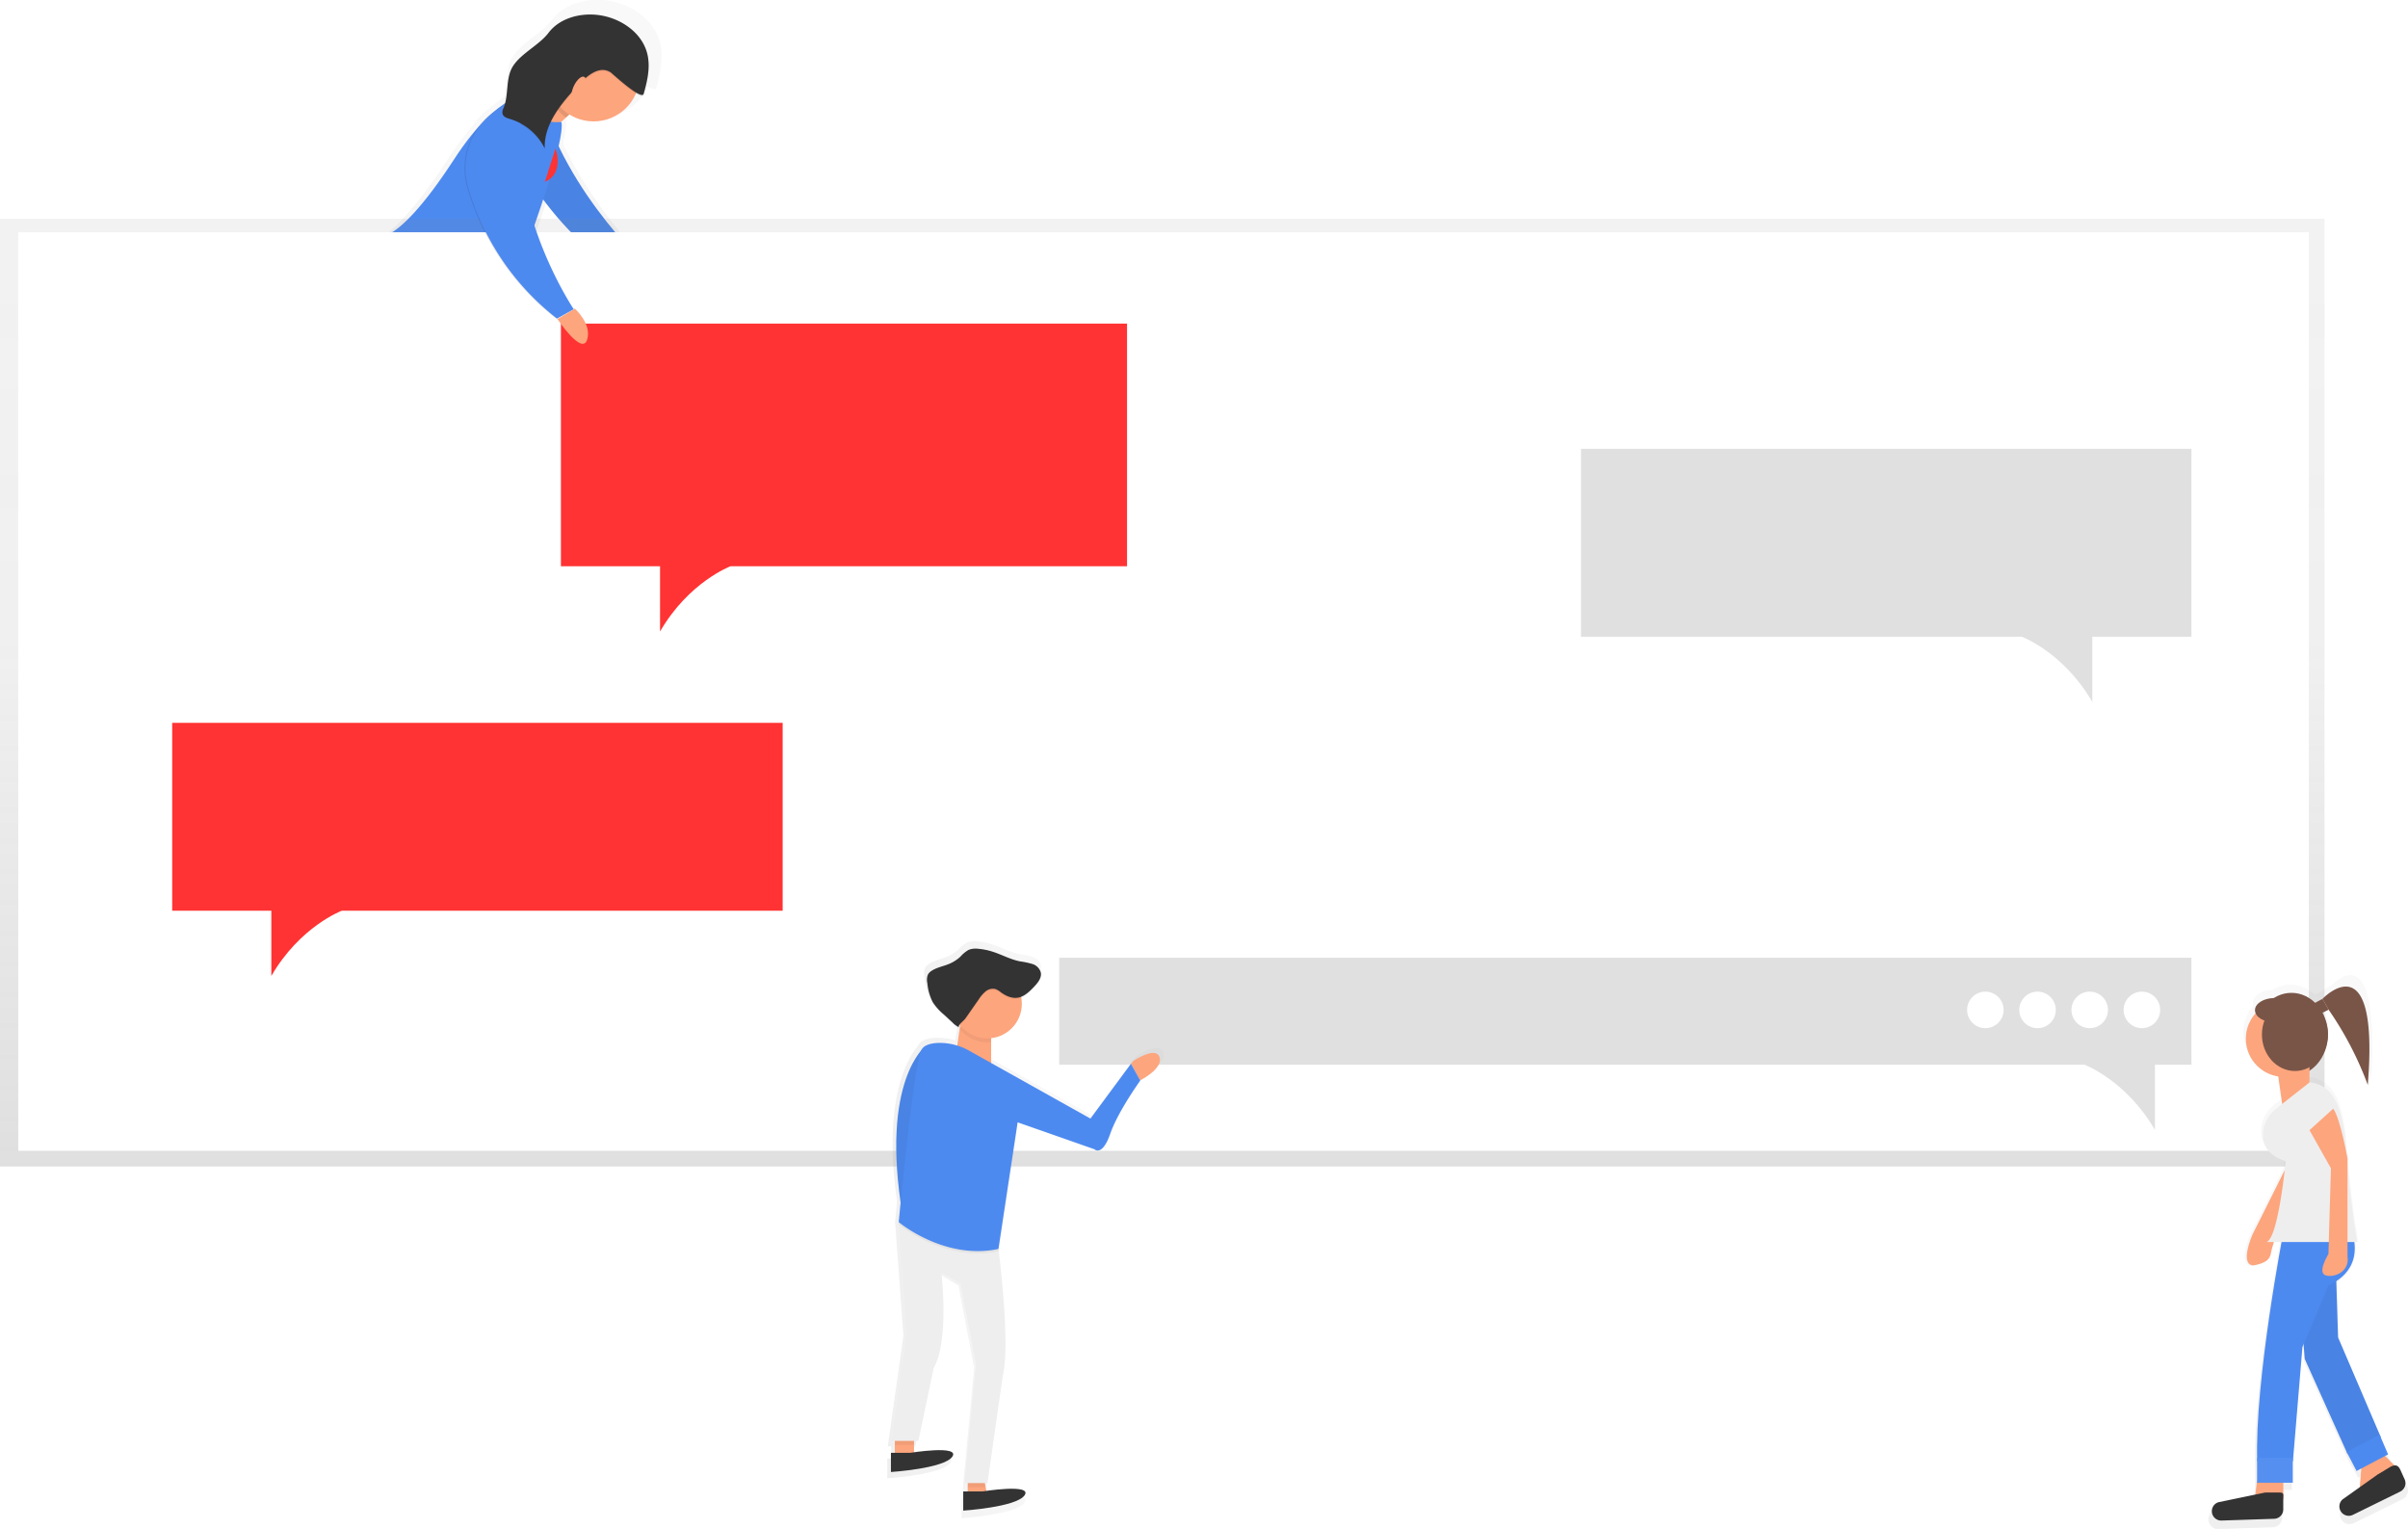
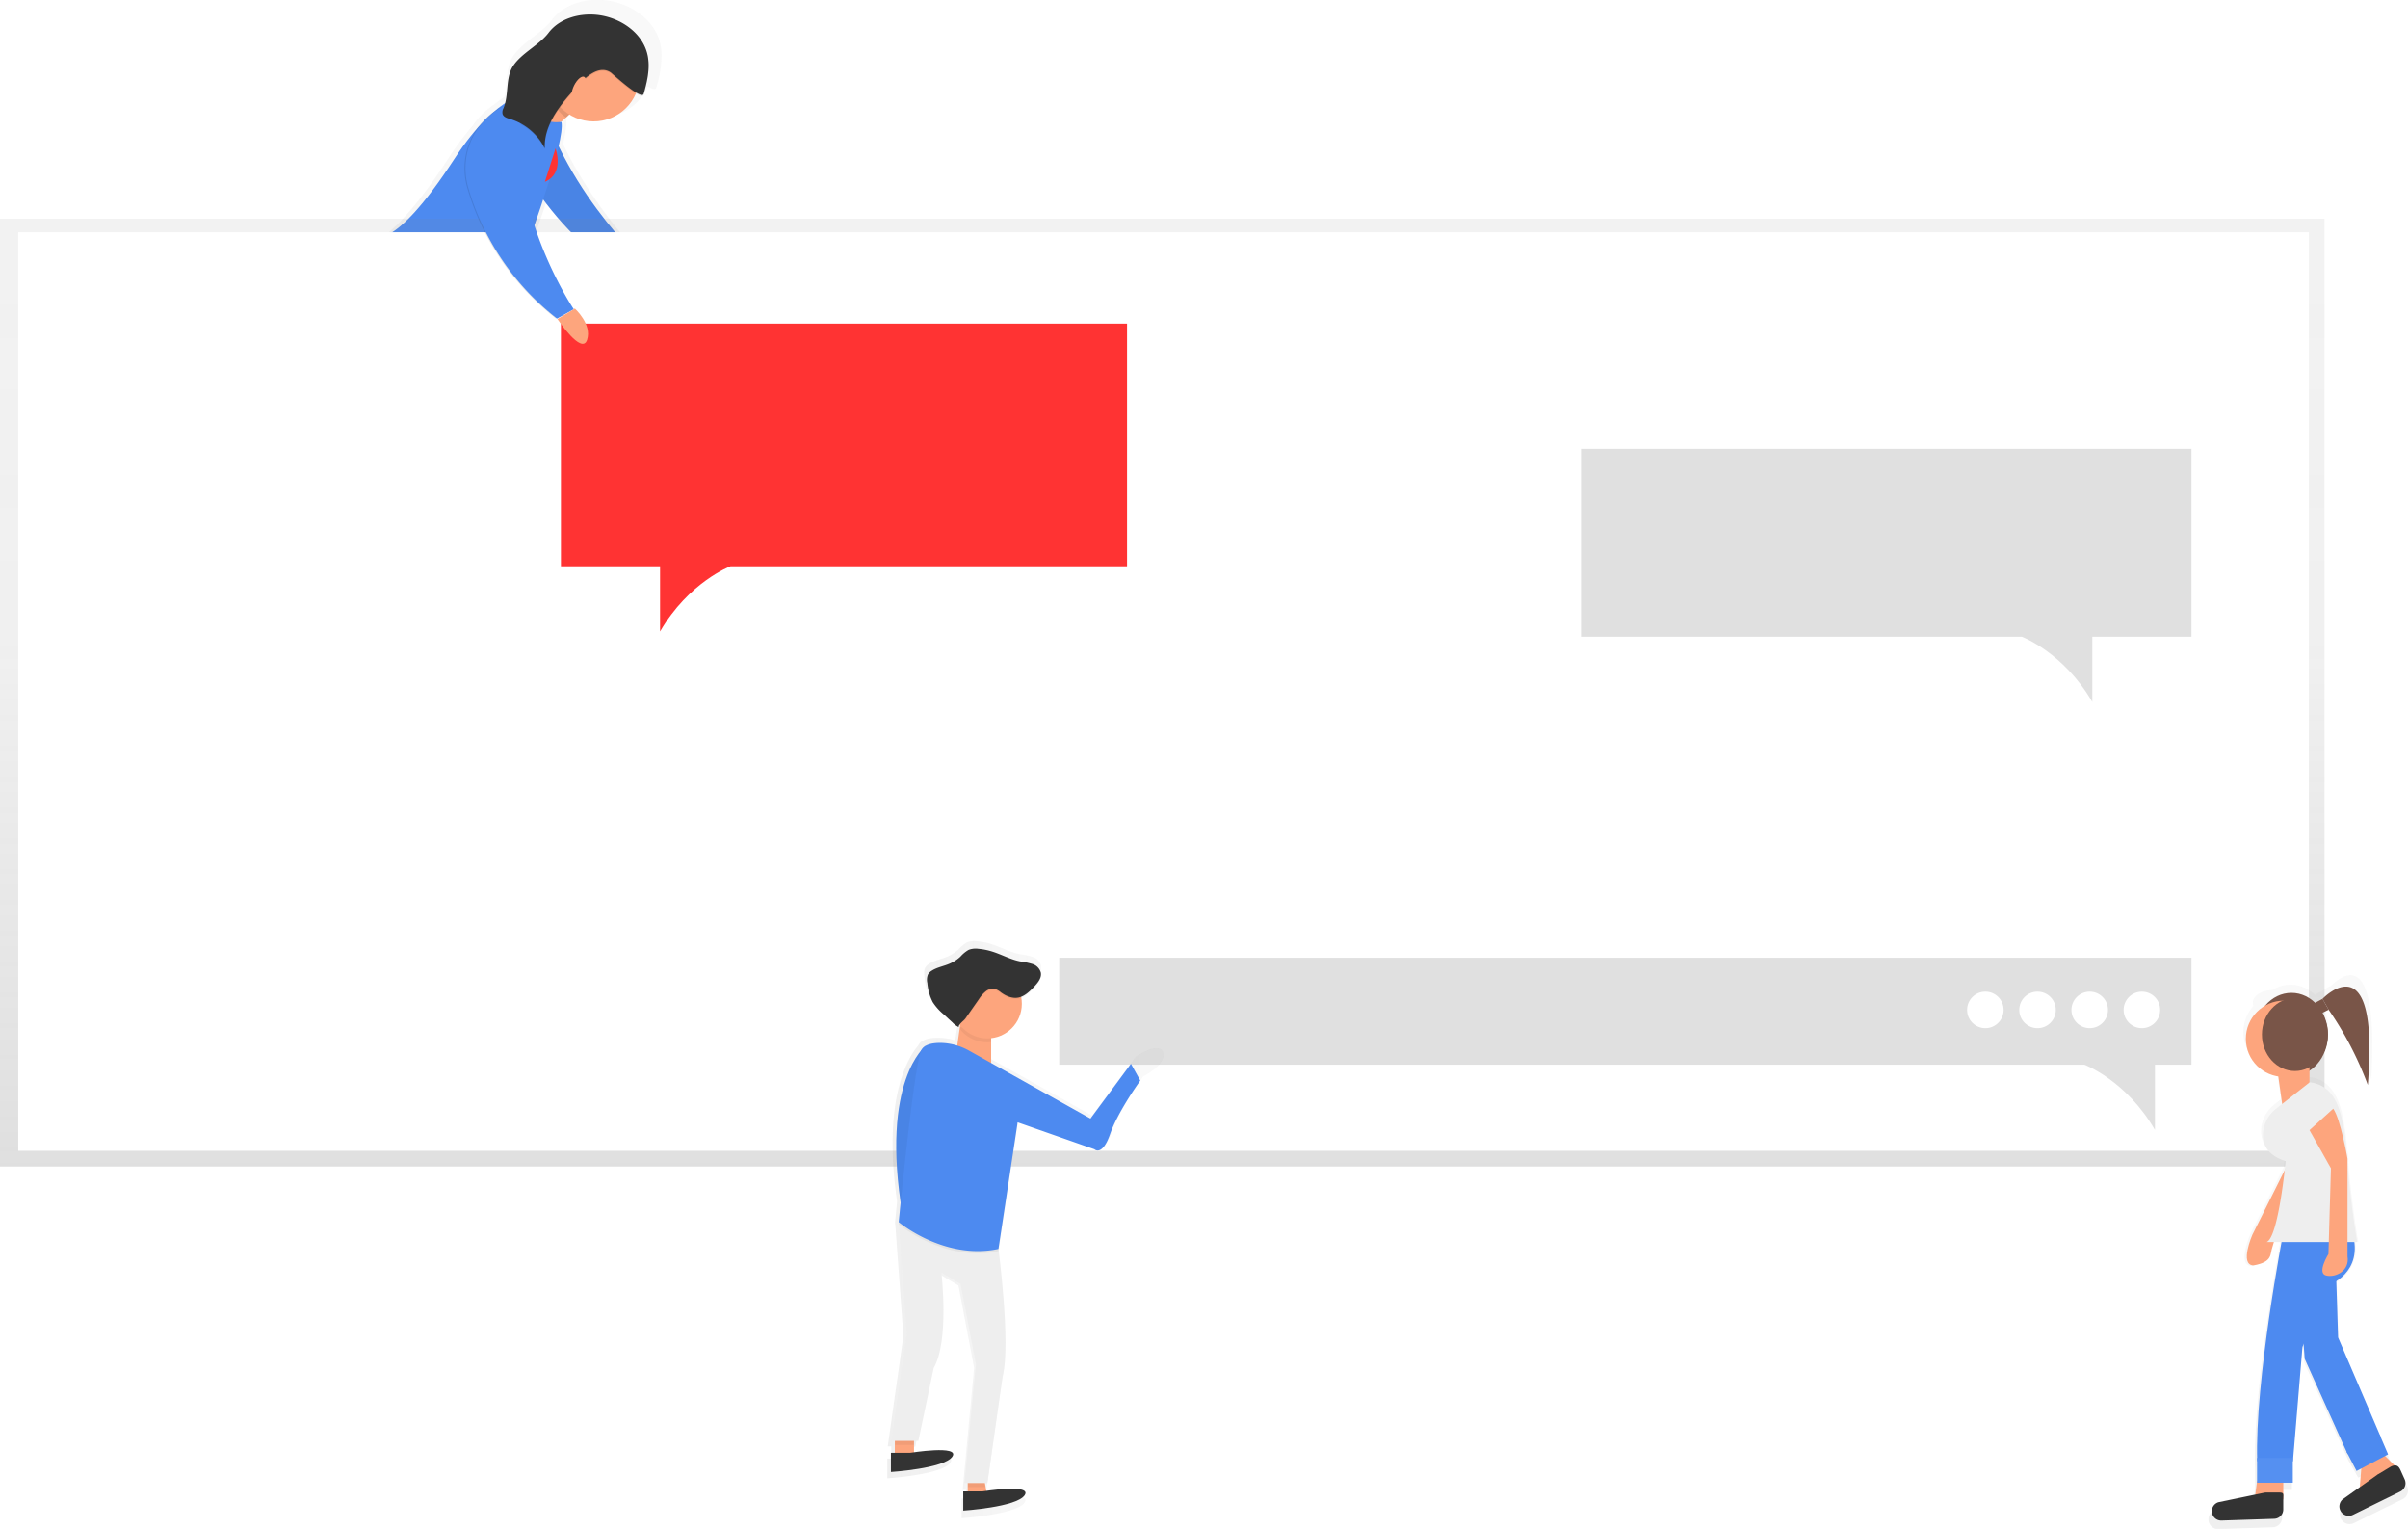
<svg xmlns="http://www.w3.org/2000/svg" xmlns:xlink="http://www.w3.org/1999/xlink" id="95d739ec-b70d-49d7-99fc-b8ece31a16dc" data-name="Layer 1" width="923" height="585.89" viewBox="0 0 923 585.89">
  <defs>
    <linearGradient id="c4984e62-c3a2-4d63-a7f1-72d003cbf332" x1="337.02" y1="284.7" x2="337.02" y2="157.05" gradientUnits="userSpaceOnUse">
      <stop offset="0" stop-color="gray" stop-opacity="0.25" />
      <stop offset="0.54" stop-color="gray" stop-opacity="0.12" />
      <stop offset="1" stop-color="gray" stop-opacity="0.1" />
    </linearGradient>
    <linearGradient id="ae1c94bd-8073-45d7-9d65-5e742daca578" x1="277.82" y1="250.69" x2="277.82" y2="249.92" xlink:href="#c4984e62-c3a2-4d63-a7f1-72d003cbf332" />
    <linearGradient id="d81b2846-b84e-4cfc-aa5a-6d397f959497" x1="445.5" y1="447" x2="445.5" y2="83.79" xlink:href="#c4984e62-c3a2-4d63-a7f1-72d003cbf332" />
    <linearGradient id="aa3e344a-b185-47a1-8d72-ce117b4596cd" x1="1022.23" y1="742.95" x2="1022.23" y2="530.74" xlink:href="#c4984e62-c3a2-4d63-a7f1-72d003cbf332" />
    <linearGradient id="019be7ee-c174-4831-83df-34be516e09e3" x1="477.63" y1="628.29" x2="583.5" y2="628.29" xlink:href="#c4984e62-c3a2-4d63-a7f1-72d003cbf332" />
  </defs>
  <title>development</title>
  <g opacity="0.5">
    <path d="M353.32,212.24c1-4.57,1.57-8.3,1.16-10.18l-.41.06.63-.28,1.7-1.57.05,0,1.4-1.29a19.31,19.31,0,0,0,27.94-8.82c1.69,1,3,1.43,3.22.55a42.78,42.78,0,0,0,2.08-12.39,20.46,20.46,0,0,0-.47-4.45c-2.13-9.49-11.86-15.85-21.54-16.75-7.43-.69-15.55,1.62-20.05,7.57-3.9,5.16-11.57,8.62-15,14.1-2.77,4.42-1.91,10.35-3.22,15.44a45.57,45.57,0,0,0-4.1,3,29.19,29.19,0,0,0-7.93,7.86,112.53,112.53,0,0,0-9.26,12.42c-14.86,22.83-23.86,30.25-28.93,32.35l42.62.27a107.59,107.59,0,0,0,29,34.48l.26-.14.18.15,7.06-3.91a156.05,156.05,0,0,1-16.56-35.25c1-2.8,2.29-6.6,3.67-10.82,9.82,13.22,24.07,27.66,43.48,36.48l3.15-5.6S368.36,243.66,353.32,212.24Z" transform="translate(-137.5 -157.05)" fill="url(#c4984e62-c3a2-4d63-a7f1-72d003cbf332)" />
    <path d="M280.61,250l-5.57,0S276.57,251.62,280.61,250Z" transform="translate(-137.5 -157.05)" fill="url(#ae1c94bd-8073-45d7-9d65-5e742daca578)" />
  </g>
  <path d="M343.34,230.23c9,12.88,22.71,27.77,42,36.56l2.87-5.11s-34-29.72-43.95-68.58l-1,.87C334.78,201.35,334.78,217.95,343.34,230.23Z" transform="translate(-137.5 -157.05)" fill="#4d8af0" />
  <path d="M343.34,230.23c9,12.88,22.71,27.77,42,36.56l2.87-5.11s-34-29.72-43.95-68.58l-1,.87C334.78,201.35,334.78,217.95,343.34,230.23Z" transform="translate(-137.5 -157.05)" opacity="0.05" />
  <polygon points="210.07 31.31 203.45 35.15 196.16 46.33 206.56 50.41 215.41 46.46 221.46 40.88 210.07 31.31" fill="#fda57d" />
  <path d="M341.14,192.81s-12.48-1-29.44,25.08c-24.35,37.41-31.47,29.48-31.47,29.48l60.56.38s13.47-36.82,11.91-44C352.71,203.71,341.06,206,341.14,192.81Z" transform="translate(-137.5 -157.05)" fill="#4d8af0" />
  <path d="M347.39,188.23c.73,5.29,2.77,11.17,7.12,13.88l3.24-3-10.36-10.9Z" transform="translate(-137.5 -157.05)" opacity="0.1" />
  <circle cx="365.05" cy="185.94" r="17.65" transform="translate(39.3 392.75) rotate(-89.64)" fill="#fda57d" />
  <path d="M384.22,193.39c1.38-4.87,2.58-10,1.47-15-1.95-8.66-10.82-14.46-19.65-15.28-6.78-.63-14.19,1.48-18.29,6.91-3.56,4.7-4.14,11.06-7.27,16.06-2.9,4.63-7.85,7.88-10,12.89a3.13,3.13,0,0,0-.3,2.19c.39,1.15,1.76,1.55,2.92,1.9a21.89,21.89,0,0,1,13.22,11.18c-.33-9.36,6.43-17.29,12.81-24.14,3-3.2,8-7.9,12.5-4.91C372.24,185.67,383.46,196.07,384.22,193.39Z" transform="translate(-137.5 -157.05)" opacity="0.1" />
  <path d="M350.44,213.92s3.55,9.65-4.09,12.81" transform="translate(-137.5 -157.05)" fill="#ff3333" />
  <rect y="83.79" width="891" height="363.21" fill="url(#d81b2846-b84e-4cfc-aa5a-6d397f959497)" />
  <rect x="7" y="89" width="878" height="352" fill="#fff" />
  <path d="M352.5,281.05v93h38v25c11-19,27-25,27-25h152v-93Z" transform="translate(-137.5 -157.05)" fill="#ff3333" />
-   <path d="M203.5,434.05v72h38v25c11-19,27-25,27-25h169v-72Z" transform="translate(-137.5 -157.05)" fill="#ff3333" />
  <path d="M977.5,329.05v72h-38v25c-11-19-27-25-27-25h-169v-72Z" transform="translate(-137.5 -157.05)" fill="#e0e0e0" />
  <path d="M977.5,524.05v41h-14v25c-11-19-27-25-27-25h-393v-41Z" transform="translate(-137.5 -157.05)" fill="#e0e0e0" />
  <circle cx="821" cy="387" r="7" fill="#fff" />
  <circle cx="801" cy="387" r="7" fill="#fff" />
  <circle cx="781" cy="387" r="7" fill="#fff" />
  <circle cx="761" cy="387" r="7" fill="#fff" />
  <path d="M316.6,229a98.19,98.19,0,0,0,34,50.14l6.44-3.57s-27.42-40.68-19.14-80.34l-1.76.41A26.59,26.59,0,0,0,316.6,229Z" transform="translate(-137.5 -157.05)" opacity="0.1" />
  <path d="M317,229a98.19,98.19,0,0,0,34,50.14l6.44-3.57S330,234.85,338.32,195.19l-1.76.41A26.59,26.59,0,0,0,317,229Z" transform="translate(-137.5 -157.05)" fill="#4d8af0" />
  <path d="M384.22,193c1.38-4.87,2.58-10,1.47-15-1.95-8.66-10.82-14.46-19.65-15.28-6.78-.63-14.19,1.48-18.29,6.91-3.56,4.7-10.55,7.86-13.68,12.86-2.9,4.63-1.44,11.07-3.62,16.09a3.13,3.13,0,0,0-.3,2.19c.39,1.15,1.76,1.55,2.92,1.9a21.89,21.89,0,0,1,13.22,11.18c-.33-9.36,6.43-17.29,12.81-24.14,3-3.2,8-7.9,12.5-4.91C372.24,185.27,383.46,195.67,384.22,193Z" transform="translate(-137.5 -157.05)" fill="#333" />
  <path d="M351.17,279.31s9.34,14,11.35,8-4.67-12-4.67-12Z" transform="translate(-137.5 -157.05)" fill="#fda57d" />
  <ellipse cx="359.37" cy="190.7" rx="4.67" ry="2" transform="translate(-109.45 269.74) rotate(-63.43)" fill="#fda57d" />
  <g opacity="0.5">
    <path d="M1032.94,539.2c10.78,17.8,13.5,31.58,13.5,31.58,3.2-57-14.15-36.7-15.83-35.74l0-.07-5.8,3.35a13.34,13.34,0,0,0-9.33-3.93,13,13,0,0,0-7,2.07c-4.13.1-7.43,2.2-7.43,4.8a3.13,3.13,0,0,0,.26,1.22,15,15,0,0,0,8.95,24.95l1.53,10.88-2.42,1.9a13.37,13.37,0,0,0-5.16,9.69c-.23,4,1.43,8.64,9,11,0,0-.13,1.39-.38,3.59l-12.8,25.6s-5.12,11.73.37,12.08c7.89-1.37,6.52-4.46,7.55-7.21l.6-2h3c-2.45,13.4-10.45,59.48-9.65,86.62v7.85l-.51,3.89-14.74,4.42a3.71,3.71,0,0,0,1.19,7.26l20.83-.69a3.71,3.71,0,0,0,3.58-3.7V728H1016v-8.47l3.77-45.19.49-1.16.45,5.87,16.95,37.66,3.77,6.59,1.64-.88-.52,6.19-6.86,6a3.71,3.71,0,0,0-.95,4.32h0a3.71,3.71,0,0,0,5,1.8l18.7-9.2a3.71,3.71,0,0,0,1.74-4.85l-1.65-3.65a3.69,3.69,0,0,0-2.58-2.08l-3.54-3.54,1.22-.66-2.82-6.59-16.95-39.54-.7-22.26a15.07,15.07,0,0,0,7.14-15.41h1.09s-2.4-14-3.65-29.19l-.12-1.48V600s-.13-.72-.35-1.88c-1.33-15-3.39-27-14.63-28.33l-.08.07v-4.63a17,17,0,0,0,7.29-14.31,18.14,18.14,0,0,0-2.18-8.68l5.25-3Z" transform="translate(-137.5 -157.05)" fill="url(#aa3e344a-b185-47a1-8d72-ce117b4596cd)" />
  </g>
  <ellipse cx="878.33" cy="396.43" rx="13.98" ry="15.97" fill="#795548" />
  <polygon points="875.2 566.37 875.2 574.59 864.24 574.59 865.15 567.59 875.2 566.37" fill="#fda57d" />
  <path d="M1042.83,717l-.91,11h.61a17.6,17.6,0,0,0,11.7-4.45l3.21-2.86-8.22-8.22Z" transform="translate(-137.5 -157.05)" fill="#fda57d" />
  <polygon points="882.5 508.85 883.41 520.72 899.85 557.24 912.63 550.85 896.2 512.5 895.28 483.29 880.67 483.29 882.5 508.85" fill="#4d8af0" />
-   <polygon points="882.5 508.85 883.41 520.72 899.85 557.24 912.63 550.85 896.2 512.5 895.28 483.29 880.67 483.29 882.5 508.85" opacity="0.05" />
  <path d="M1016.35,599.26l-15.52,31s-5,11.38.36,11.71c7.65-1.33,6.32-4.33,7.32-7l9.66-33Z" transform="translate(-137.5 -157.05)" fill="#fda57d" />
  <circle cx="875.45" cy="398.06" r="14.61" fill="#fda57d" />
  <polygon points="885.24 419.38 875 424.72 872.46 406.6 885.24 406.6 885.24 419.38" fill="#fda57d" />
  <path d="M1012.7,629.39s-11,56.6-10,87.65h13.69l3.65-43.82,10-23.74s13.69-4.56,9.13-20.09Z" transform="translate(-137.5 -157.05)" fill="#4d8af0" />
  <rect x="865.15" y="558.7" width="13.69" height="9.49" fill="#4d8af0" />
  <rect x="865.15" y="558.7" width="13.69" height="9.49" fill="#fff" opacity="0.05" />
  <polygon points="899.48 556.39 903.28 563.69 915.37 557.32 912.14 549.82 899.48 556.39" fill="#4d8af0" />
  <path d="M1005.06,729.14l-17.19,3.56a3.59,3.59,0,0,0-2.56,3.44h0a3.59,3.59,0,0,0,3.71,3.59l20.2-.67a3.59,3.59,0,0,0,3.47-3.59v-3.88c0-2,.39-2.59-1.59-2.59h-5A3.59,3.59,0,0,0,1005.06,729.14Z" transform="translate(-137.5 -157.05)" fill="#333" />
  <path d="M1022.82,571.79l-12.9,10.15a13,13,0,0,0-5,9.4c-.22,3.9,1.39,8.38,8.69,10.66,0,0-2.74,29.22-7.3,31H1041s-2.33-13.53-3.53-28.3C1036.07,587.66,1035.06,573.26,1022.82,571.79Z" transform="translate(-137.5 -157.05)" fill="#eee" />
  <path d="M1022.74,590.13l8.22,14.61L1030,637.6s-4.56,7.3-.91,8.22,9.13-1.83,8.22-7.3V601.08s-2.74-15.52-5.48-19.17Z" transform="translate(-137.5 -157.05)" fill="#fda57d" />
  <path d="M1049,722l-13.56,9.61a3.59,3.59,0,0,0-.92,4.19h0a3.59,3.59,0,0,0,4.86,1.75l18.14-8.92a3.59,3.59,0,0,0,1.69-4.7l-1.6-3.54c-.82-1.81-1.8-2.2-3.61-1.38l-5,3C1048.68,722.14,1049.26,721.77,1049,722Z" transform="translate(-137.5 -157.05)" fill="#333" />
  <polygon points="892.59 386.91 889.28 388.55 886.95 384.51 890.22 382.76 892.59 386.91" fill="#795548" />
  <path d="M1027.72,539.82s21.92-23.1,17.37,33a129.42,129.42,0,0,0-15-28.82Z" transform="translate(-137.5 -157.05)" fill="#795548" />
  <ellipse cx="879.66" cy="396.43" rx="12.65" ry="13.98" fill="#795548" />
-   <ellipse cx="871.84" cy="387.11" rx="7.49" ry="4.66" fill="#795548" />
  <g opacity="0.5">
    <path d="M583.33,560.38c-1.51-4.53-10.49,1.59-10.49,1.59l-.74,1-16,21.57L517.06,562.7v-9.78a13.58,13.58,0,0,0,11.88-15.8,14.73,14.73,0,0,0,5-4c1.36-1.45,2.82-3.2,2.68-5.13a3.56,3.56,0,0,0-.05-.92,4.92,4.92,0,0,0-3.34-3.38,31.8,31.8,0,0,0-4.86-1c-3.87-.76-7.37-2.78-11.15-3.93a25.37,25.37,0,0,0-5.27-1,7.68,7.68,0,0,0-3.79.42,13,13,0,0,0-3.25,2.67,14.78,14.78,0,0,1-4.26,2.77c-2.34,1-5,1.4-7.08,2.81a4.17,4.17,0,0,0-1.43,1.43,3.89,3.89,0,0,0-.38,2,10.19,10.19,0,0,0,.14,1.84,20.57,20.57,0,0,0,2.11,7.52,21.26,21.26,0,0,0,4.26,4.78l3.55,3.25a8,8,0,0,0,2.44,1.81,1.87,1.87,0,0,1,.55-1.34l-1.15,8a23.26,23.26,0,0,0-6.6-1c-3,0-6.07.51-7.4,2.57a2.85,2.85,0,0,0-.2.39c-4.16,4.94-13.7,20.94-8.09,59.79-.48,4.75-.77,7.76-.77,7.76l0,.48,0,.36.06.05,3.12,42.9-6,42.28h1.34v4.7h-1.51v7.55s21-1.34,24.16-6c2.65-3.9-10.54-2.37-15.1-1.73V713h.08v-1.59h1.59l6-28.69c6.21-10.74,3-37.58,3-37.58l7.55,4.53,6,31.54L506.49,728h1.34v3.27h-1.76v7.55s21-1.34,24.16-6c2.64-3.9-10.53-2.37-15.1-1.73l-.51-3h.92l6-42.28c3-11.45-1.08-45.07-1.62-49.37l7.49-49.45-.11-.14.11-.7,30.2,10.57s3,3,6.12-6c2.9-8.39,10.86-19.64,11.89-21.07l.11-.15S584.84,564.91,583.33,560.38Z" transform="translate(-137.5 -157.05)" fill="url(#019be7ee-c174-4831-83df-34be516e09e3)" />
  </g>
  <polygon points="342.99 550.68 342.99 558.03 350.34 558.03 350.34 547.74 342.99 550.68" fill="#fda57d" />
  <polygon points="370.93 565.39 370.93 574.21 378.28 572.74 376.81 563.92 370.93 565.39" fill="#fda57d" />
  <path d="M492.33,557.83s-17.56,13.15-8.9,64.62Z" transform="translate(-137.5 -157.05)" fill="#4d8af0" />
  <path d="M492.33,557.83s-17.56,13.15-8.9,64.62Z" transform="translate(-137.5 -157.05)" opacity="0.05" />
  <polygon points="377.63 569.88 376.89 565.47 371.01 566.94 371.01 569.88 377.63 569.88" opacity="0.05" />
  <polygon points="343.07 553.71 350.42 553.71 350.42 549.29 343.07 552.23 343.07 553.71" opacity="0.05" />
  <polygon points="368.15 392.04 366.68 402.33 379.91 409.69 379.91 394.98 368.15 392.04" fill="#fda57d" />
  <path d="M479.18,709.21,485.06,668,482,625.39l38.23,10.29s4.74,36.6,1.63,48.52l-5.88,41.17h-8.82l4.41-45.58-5.88-30.72-7.35-4.41s3.1,26.14-2.94,36.6l-5.88,27.94Z" transform="translate(-137.5 -157.05)" fill="#eee" />
-   <path d="M581.95,562.16c-1.47-4.41-10.21,1.55-10.21,1.55l-.72,1,3.47,6.45.11-.15S583.42,566.57,581.95,562.16Z" transform="translate(-137.5 -157.05)" fill="#fda57d" />
  <path d="M505.49,558.57s-11.76-3.1-14.7,1.47S482,626.21,482,626.21s17.48,14.7,38.23,10.29L527.54,588Z" transform="translate(-137.5 -157.05)" opacity="0.05" />
  <path d="M555.48,585.69l-46.48-26a23.2,23.2,0,0,0-11-3c-2.94,0-5.92.5-7.2,2.5-2.94,4.57-8.82,66.17-8.82,66.17s17.48,14.7,38.23,10.29l7.35-48.52L557,597.45s2.94,2.94,6-5.8c2.82-8.17,10.57-19.12,11.57-20.52L571,564.69Z" transform="translate(-137.5 -157.05)" fill="#4d8af0" />
  <path d="M505.45,551.38a13.21,13.21,0,0,0,10.41,5.07,13.36,13.36,0,0,0,1.47-.08V553.5l-11.76-2.94Z" transform="translate(-137.5 -157.05)" opacity="0.05" />
  <circle cx="378.44" cy="384.69" r="13.23" fill="#fda57d" />
  <path d="M479,713.78v7.35s20.42-1.31,23.53-5.88-16.17-1.47-16.17-1.47Z" transform="translate(-137.5 -157.05)" fill="#333" />
  <path d="M506.71,728.57v7.35s20.42-1.31,23.53-5.88-16.17-1.47-16.17-1.47Z" transform="translate(-137.5 -157.05)" fill="#333" />
-   <path d="M507.55,547.81l5.17-7.4a12.64,12.64,0,0,1,2.62-3,4.28,4.28,0,0,1,3.77-.84,7.67,7.67,0,0,1,2.06,1.25c1.93,1.41,4.31,2.45,6.66,2s4.35-2.36,6.06-4.19c1.42-1.51,2.95-3.36,2.56-5.4A4.79,4.79,0,0,0,533.2,527a31,31,0,0,0-4.73-1c-3.77-.74-7.18-2.71-10.86-3.82a24.7,24.7,0,0,0-5.13-1,7.48,7.48,0,0,0-3.69.41,12.65,12.65,0,0,0-3.16,2.6,14.39,14.39,0,0,1-4.15,2.7c-2.28,1-4.82,1.37-6.89,2.73A4.06,4.06,0,0,0,493.2,531a5.32,5.32,0,0,0-.24,3.28,20,20,0,0,0,2.06,7.32,20.7,20.7,0,0,0,4.14,4.65l3.45,3.17a7.76,7.76,0,0,0,2.38,1.76C504.84,550.08,506.9,548.74,507.55,547.81Z" transform="translate(-137.5 -157.05)" opacity="0.05" />
+   <path d="M507.55,547.81l5.17-7.4a12.64,12.64,0,0,1,2.62-3,4.28,4.28,0,0,1,3.77-.84,7.67,7.67,0,0,1,2.06,1.25c1.93,1.41,4.31,2.45,6.66,2s4.35-2.36,6.06-4.19c1.42-1.51,2.95-3.36,2.56-5.4A4.79,4.79,0,0,0,533.2,527a31,31,0,0,0-4.73-1c-3.77-.74-7.18-2.71-10.86-3.82a24.7,24.7,0,0,0-5.13-1,7.48,7.48,0,0,0-3.69.41,12.65,12.65,0,0,0-3.16,2.6,14.39,14.39,0,0,1-4.15,2.7c-2.28,1-4.82,1.37-6.89,2.73A4.06,4.06,0,0,0,493.2,531l3.45,3.17a7.76,7.76,0,0,0,2.38,1.76C504.84,550.08,506.9,548.74,507.55,547.81Z" transform="translate(-137.5 -157.05)" opacity="0.05" />
  <path d="M507.55,547.32l5.17-7.4a12.64,12.64,0,0,1,2.62-3,4.28,4.28,0,0,1,3.77-.84,7.67,7.67,0,0,1,2.06,1.25c1.93,1.41,4.31,2.45,6.66,2s4.35-2.36,6.06-4.19c1.42-1.51,2.95-3.36,2.56-5.4a4.79,4.79,0,0,0-3.25-3.29,31,31,0,0,0-4.73-1c-3.77-.74-7.18-2.71-10.86-3.82a24.7,24.7,0,0,0-5.13-1,7.48,7.48,0,0,0-3.69.41,12.65,12.65,0,0,0-3.16,2.6,14.39,14.39,0,0,1-4.15,2.7c-2.28,1-4.82,1.37-6.89,2.73a4.06,4.06,0,0,0-1.39,1.39,5.32,5.32,0,0,0-.24,3.28,20,20,0,0,0,2.06,7.32,20.7,20.7,0,0,0,4.14,4.65l3.45,3.17a7.76,7.76,0,0,0,2.38,1.76C504.84,549.59,506.9,548.25,507.55,547.32Z" transform="translate(-137.5 -157.05)" fill="#333" />
</svg>